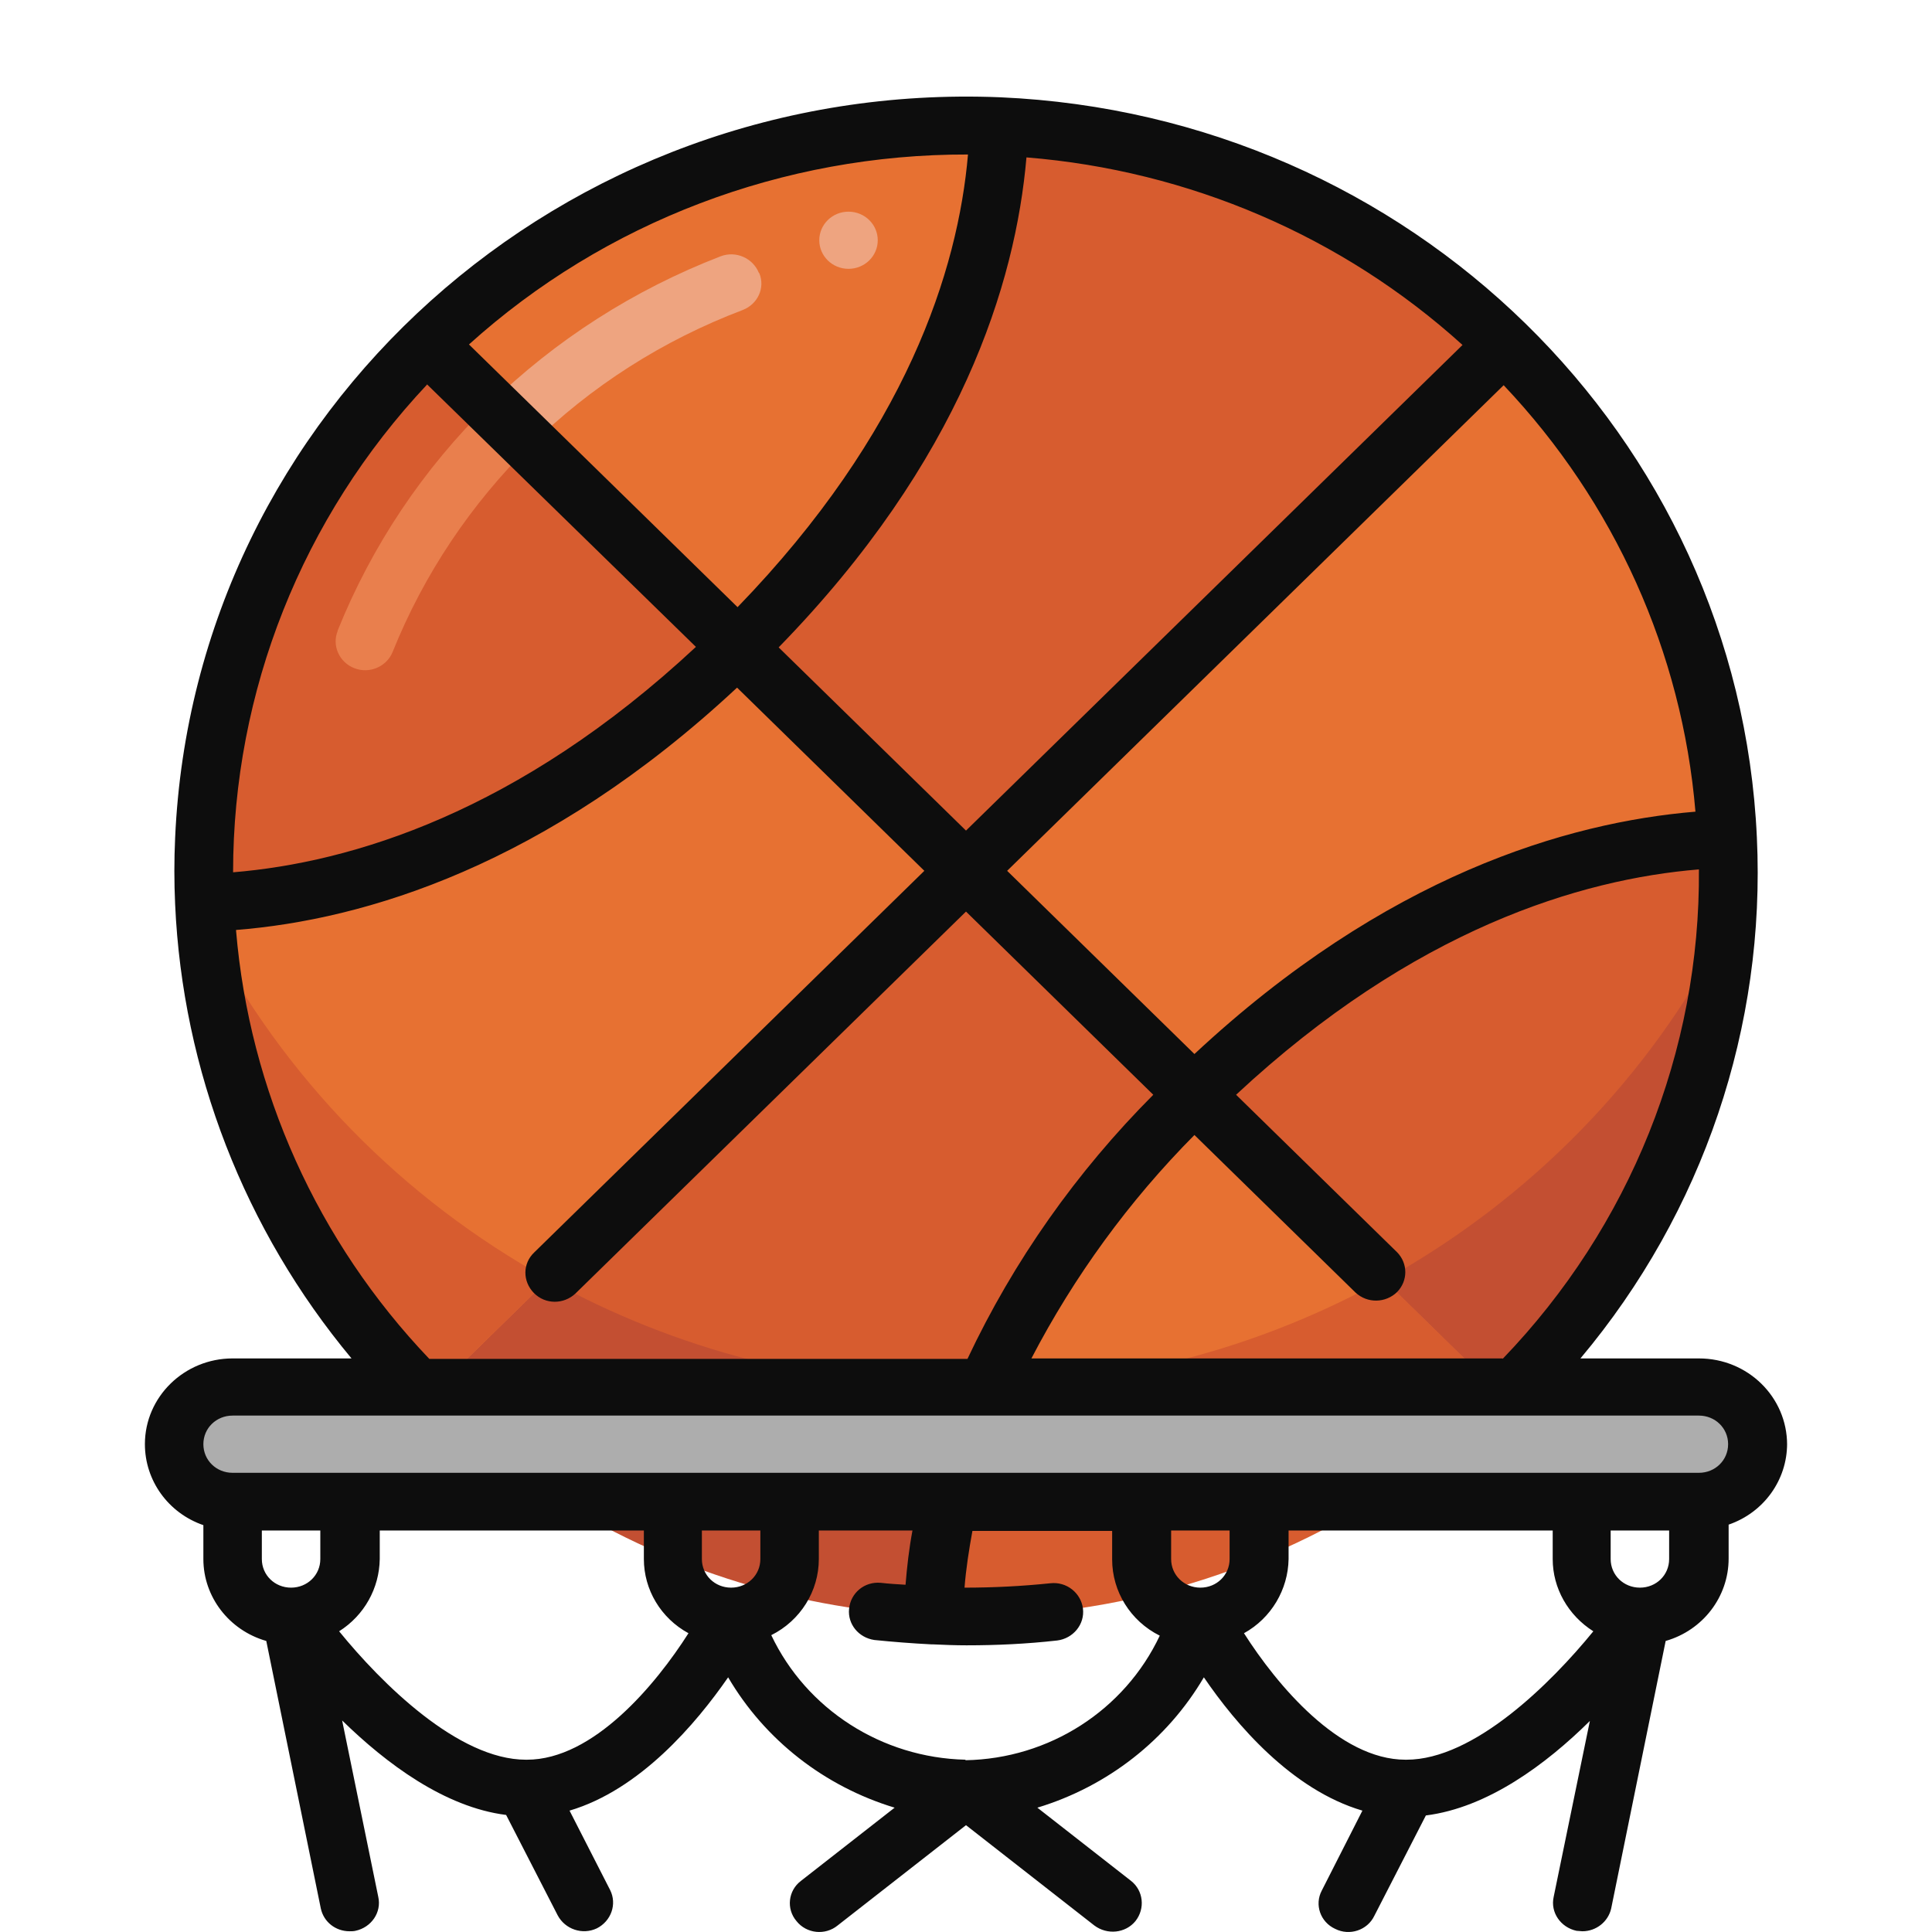
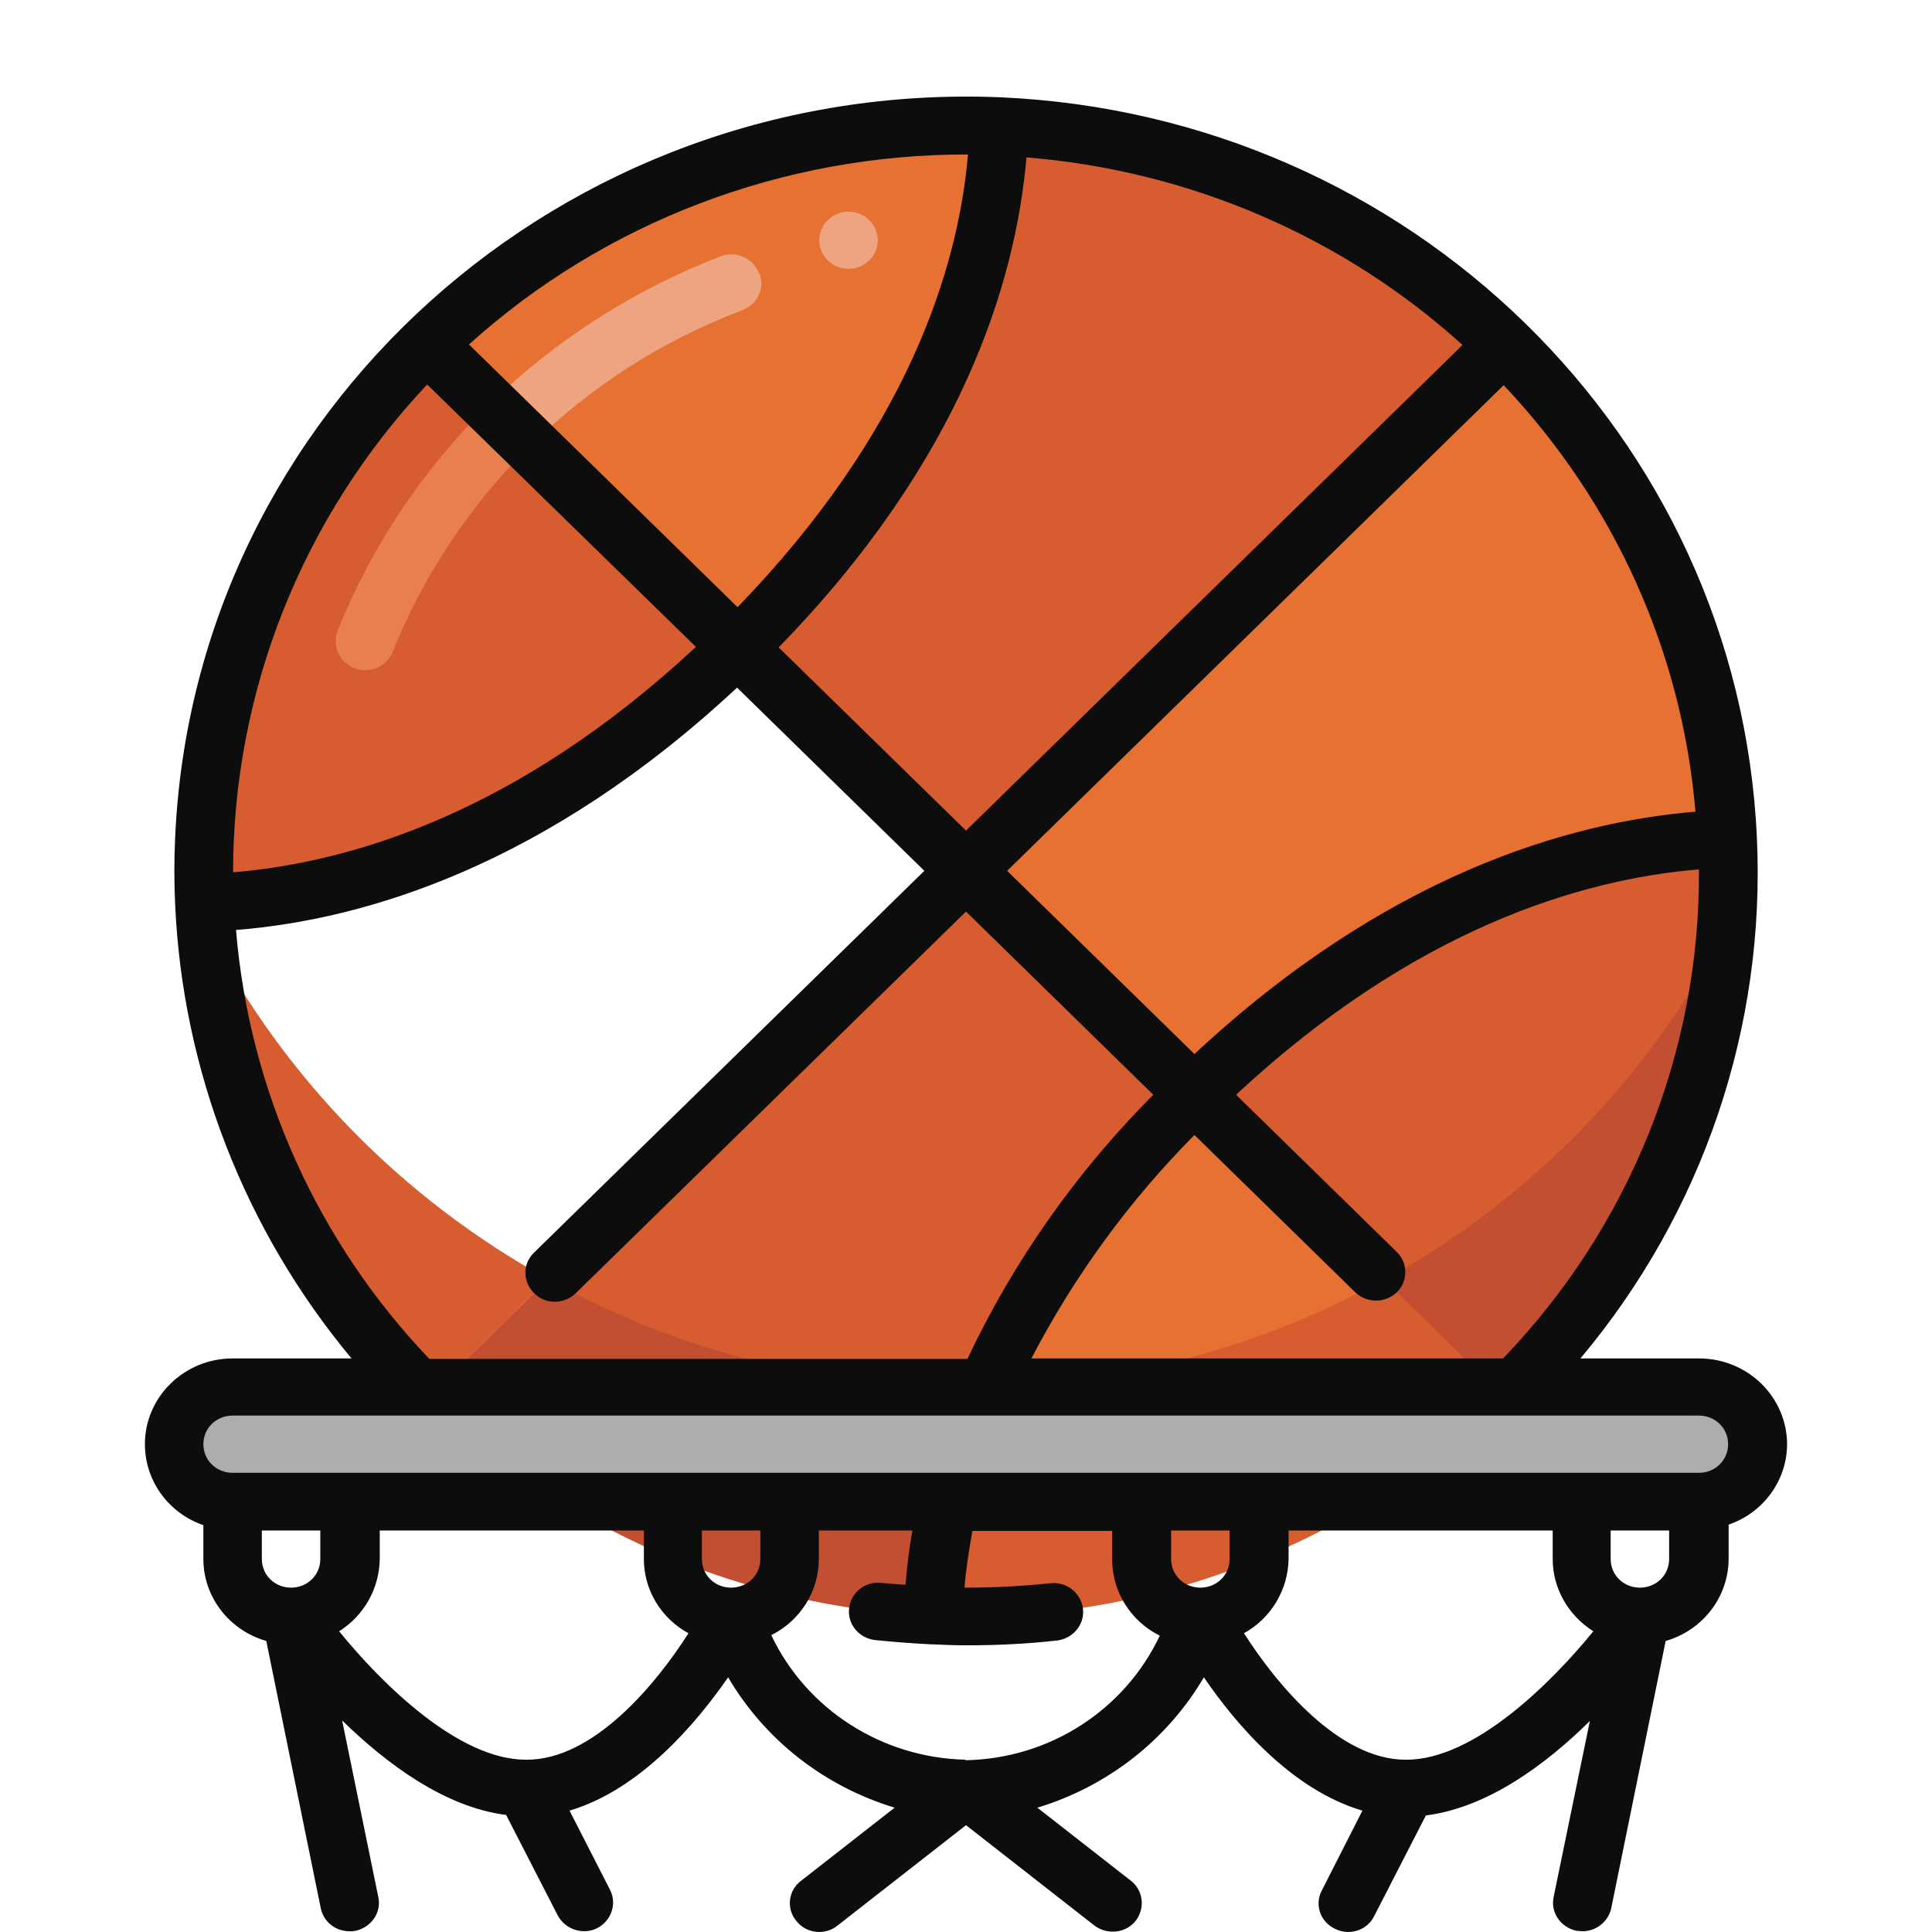
<svg xmlns="http://www.w3.org/2000/svg" width="34" height="34" viewBox="0 0 34 34" fill="none">
  <path d="M26.671 24.409C29.217 21.825 30.569 18.336 30.403 14.754C28.223 14.822 24.717 15.632 21.02 19.249L26.296 24.409H26.679H26.671Z" fill="#D75C2F" />
  <path d="M26.288 24.409L21.012 19.249C19.459 20.716 18.212 22.473 17.349 24.409H26.288Z" fill="#E77132" />
  <path d="M16.416 28.435C19.146 28.554 21.84 27.855 24.151 26.43H16.695C16.538 27.087 16.451 27.761 16.425 28.435H16.416Z" fill="#D75C2F" />
  <path d="M17.349 24.409C18.212 22.473 19.459 20.715 21.011 19.248L17 15.325L7.712 24.409H17.349Z" fill="#D75C2F" />
  <path d="M9.875 26.43C11.838 27.642 14.096 28.332 16.416 28.435C16.442 27.761 16.538 27.087 16.686 26.43H9.875Z" fill="#C34F32" />
-   <path d="M16.999 15.325L12.988 11.401C9.29 15.018 5.785 15.828 3.604 15.896C3.744 19.086 5.078 22.114 7.346 24.409H7.721L17.008 15.325H16.999Z" fill="#E77132" />
  <path d="M29.897 24.409H4.093C3.526 24.409 3.063 24.861 3.063 25.416C3.063 25.97 3.526 26.422 4.093 26.422H29.897C30.463 26.422 30.926 25.97 30.926 25.416C30.926 24.861 30.463 24.409 29.897 24.409Z" fill="#ADADAD" />
  <path d="M26.479 6.054C28.86 8.374 30.255 11.478 30.395 14.762C28.215 14.83 24.709 15.641 21.012 19.257L17 15.334L26.488 6.054H26.479Z" fill="#E77132" />
  <path d="M17.584 2.224C20.941 2.36 24.116 3.734 26.488 6.054L17 15.334L12.988 11.41C16.686 7.794 17.514 4.365 17.584 2.232V2.224Z" fill="#D75C2F" />
  <path d="M7.512 6.053C10.163 3.443 13.825 2.053 17.584 2.224C17.514 4.356 16.686 7.785 12.988 11.401L7.52 6.053H7.512Z" fill="#E77132" />
  <path d="M7.511 6.054L12.979 11.402C9.282 15.018 5.776 15.828 3.596 15.897C3.421 12.22 4.843 8.647 7.511 6.054Z" fill="#D75C2F" />
  <path d="M24.351 22.524L26.287 24.418H26.671C28.825 22.234 30.133 19.377 30.368 16.357C29.034 18.95 26.941 21.1 24.351 22.533V22.524Z" fill="#C34F32" />
  <path d="M17.349 24.4L26.288 24.409L24.352 22.515C22.215 23.701 19.808 24.349 17.349 24.4Z" fill="#D75C2F" />
  <path d="M7.712 24.409H17C14.418 24.409 11.89 23.76 9.648 22.515L7.712 24.409Z" fill="#C34F32" />
  <path d="M3.64 16.365C3.884 19.384 5.184 22.225 7.338 24.408H7.713L9.649 22.515C7.067 21.09 4.983 18.949 3.649 16.365H3.64Z" fill="#D75C2F" />
  <path d="M5.943 11.103C5.838 11.359 5.969 11.658 6.239 11.76C6.501 11.862 6.806 11.734 6.911 11.47C7.46 10.105 8.289 8.868 9.344 7.828L8.611 7.111C7.451 8.246 6.544 9.602 5.943 11.095V11.103Z" fill="#E97F4D" />
  <path d="M13.354 4.8C13.25 4.544 12.953 4.408 12.683 4.51C11.157 5.099 9.77 5.986 8.61 7.12L9.343 7.836C10.398 6.796 11.671 5.986 13.067 5.457C13.337 5.354 13.468 5.064 13.363 4.809L13.354 4.8Z" fill="#EEA480" />
  <path d="M14.932 4.731C15.217 4.731 15.447 4.506 15.447 4.228C15.447 3.95 15.217 3.725 14.932 3.725C14.648 3.725 14.418 3.95 14.418 4.228C14.418 4.506 14.648 4.731 14.932 4.731Z" fill="#EEA480" />
  <path d="M31.45 25.424C31.45 24.588 30.761 23.906 29.898 23.906H27.813C29.976 21.33 31.075 18.063 30.918 14.737C30.595 7.674 24.822 2.028 17.602 1.712C9.91 1.397 3.413 7.231 3.082 14.745C3.064 15.137 3.064 15.521 3.082 15.914C3.213 18.839 4.303 21.645 6.186 23.906H4.093C3.247 23.906 2.55 24.579 2.55 25.415C2.55 26.055 2.96 26.627 3.579 26.84V27.437C3.579 28.102 4.032 28.691 4.686 28.878L5.646 33.587C5.698 33.825 5.907 33.987 6.151 33.987C6.186 33.987 6.221 33.987 6.256 33.979C6.535 33.919 6.718 33.655 6.657 33.382L6.021 30.277C6.797 31.036 7.826 31.804 8.907 31.94L9.814 33.706C9.945 33.953 10.25 34.056 10.503 33.936C10.756 33.808 10.861 33.51 10.738 33.263L10.023 31.864C11.262 31.497 12.247 30.337 12.814 29.518C13.459 30.618 14.506 31.437 15.744 31.812L14.096 33.1C13.869 33.271 13.834 33.595 14.017 33.808C14.192 34.03 14.523 34.064 14.741 33.885L17 32.12L19.258 33.885C19.485 34.056 19.808 34.022 19.982 33.808C20.157 33.587 20.122 33.271 19.904 33.1L18.256 31.812C19.494 31.437 20.54 30.618 21.186 29.518C21.744 30.337 22.729 31.497 23.976 31.864L23.261 33.271C23.13 33.518 23.235 33.825 23.497 33.945C23.75 34.073 24.064 33.97 24.186 33.715L25.093 31.949C26.183 31.812 27.212 31.045 27.979 30.286L27.342 33.382C27.281 33.655 27.465 33.919 27.744 33.979C27.778 33.979 27.813 33.987 27.848 33.987C28.092 33.987 28.302 33.817 28.354 33.587L29.313 28.878C29.967 28.691 30.421 28.102 30.421 27.428V26.831C31.04 26.618 31.45 26.047 31.45 25.407V25.424ZM26.444 23.906H18.151C18.901 22.464 19.869 21.134 21.02 19.974L23.854 22.746C24.064 22.942 24.386 22.933 24.587 22.737C24.779 22.541 24.779 22.234 24.587 22.038L21.753 19.266C24.883 16.349 27.822 15.47 29.898 15.3C29.924 18.498 28.685 21.586 26.444 23.914V23.906ZM18.064 2.77C20.924 3 23.627 4.16 25.738 6.071L17 14.617L13.703 11.393C16.913 8.101 17.872 4.987 18.064 2.77ZM26.462 6.779C28.415 8.843 29.601 11.478 29.837 14.284C27.578 14.472 24.386 15.41 21.02 18.549L17.724 15.325L26.462 6.779ZM17.035 2.719C16.86 4.749 15.953 7.614 12.98 10.685L8.253 6.062C10.643 3.904 13.782 2.71 17.035 2.719ZM7.521 6.77L12.247 11.384C9.116 14.302 6.178 15.18 4.102 15.351C4.102 12.169 5.314 9.107 7.521 6.762V6.77ZM4.154 16.366C6.413 16.187 9.605 15.24 12.971 12.101L16.267 15.325L9.404 22.038C9.195 22.234 9.195 22.549 9.395 22.754C9.596 22.959 9.919 22.959 10.128 22.763C10.128 22.763 10.128 22.763 10.137 22.754L17 16.042L20.296 19.266C18.945 20.622 17.837 22.191 17.026 23.914H7.555C5.585 21.85 4.39 19.189 4.154 16.374V16.366ZM4.608 26.934H5.637V27.437C5.637 27.718 5.41 27.94 5.122 27.94C4.835 27.94 4.608 27.718 4.608 27.437V26.934ZM9.256 30.968C8.061 30.968 6.71 29.62 5.968 28.708C6.413 28.426 6.675 27.949 6.683 27.437V26.934H11.331V27.437C11.331 27.974 11.628 28.477 12.116 28.742C11.541 29.646 10.442 30.968 9.273 30.968H9.256ZM13.381 26.934V27.437C13.381 27.718 13.154 27.94 12.866 27.94C12.579 27.94 12.352 27.718 12.352 27.437V26.934H13.381ZM16.991 30.968C15.517 30.934 14.192 30.081 13.573 28.776C14.087 28.52 14.41 28 14.41 27.437V26.934H16.058C15.997 27.258 15.962 27.573 15.936 27.889C15.788 27.88 15.648 27.872 15.5 27.855C15.212 27.829 14.968 28.034 14.942 28.315C14.916 28.58 15.107 28.819 15.386 28.861C15.718 28.895 16.058 28.921 16.389 28.938H16.416C16.616 28.947 16.808 28.955 17.009 28.955C17.541 28.955 18.072 28.93 18.604 28.87C18.883 28.836 19.093 28.588 19.058 28.307C19.023 28.034 18.77 27.829 18.482 27.863C17.977 27.915 17.479 27.94 16.974 27.94C17 27.608 17.052 27.275 17.113 26.942H19.572V27.445C19.572 28.008 19.895 28.529 20.41 28.785C19.79 30.098 18.465 30.951 16.991 30.977V30.968ZM21.639 26.934V27.437C21.639 27.718 21.412 27.94 21.125 27.94C20.837 27.94 20.61 27.718 20.61 27.437V26.934H21.639ZM24.735 30.968C23.566 30.968 22.468 29.646 21.892 28.742C22.372 28.477 22.668 27.974 22.677 27.437V26.934H27.325V27.437C27.325 27.949 27.595 28.426 28.04 28.708C27.29 29.629 25.938 30.968 24.752 30.968H24.735ZM28.86 27.94C28.572 27.94 28.345 27.718 28.345 27.437V26.934H29.374V27.437C29.374 27.718 29.148 27.94 28.86 27.94ZM29.889 25.919H4.093C3.806 25.919 3.579 25.697 3.579 25.415C3.579 25.134 3.806 24.912 4.093 24.912H29.898C30.185 24.912 30.412 25.134 30.412 25.415C30.412 25.697 30.185 25.919 29.898 25.919H29.889Z" fill="#0D0D0D" />
</svg>